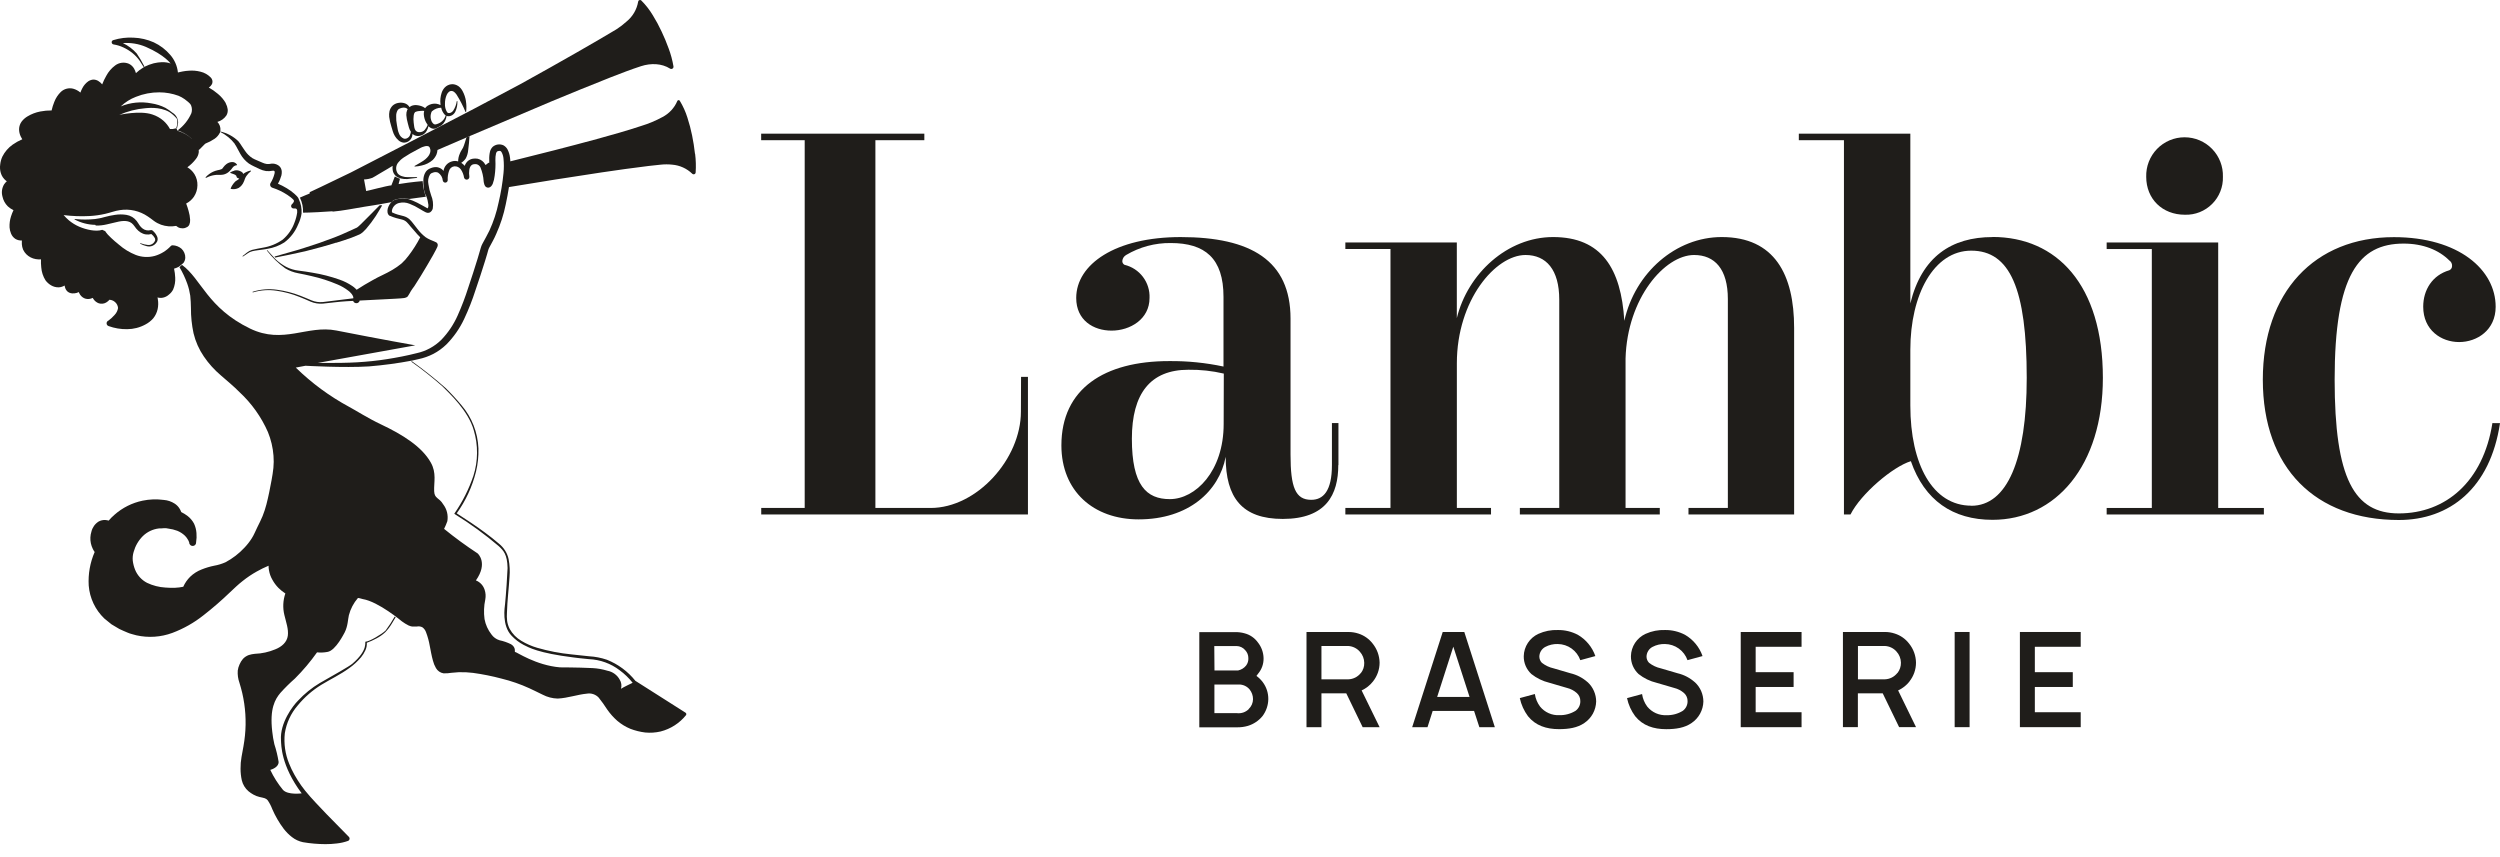
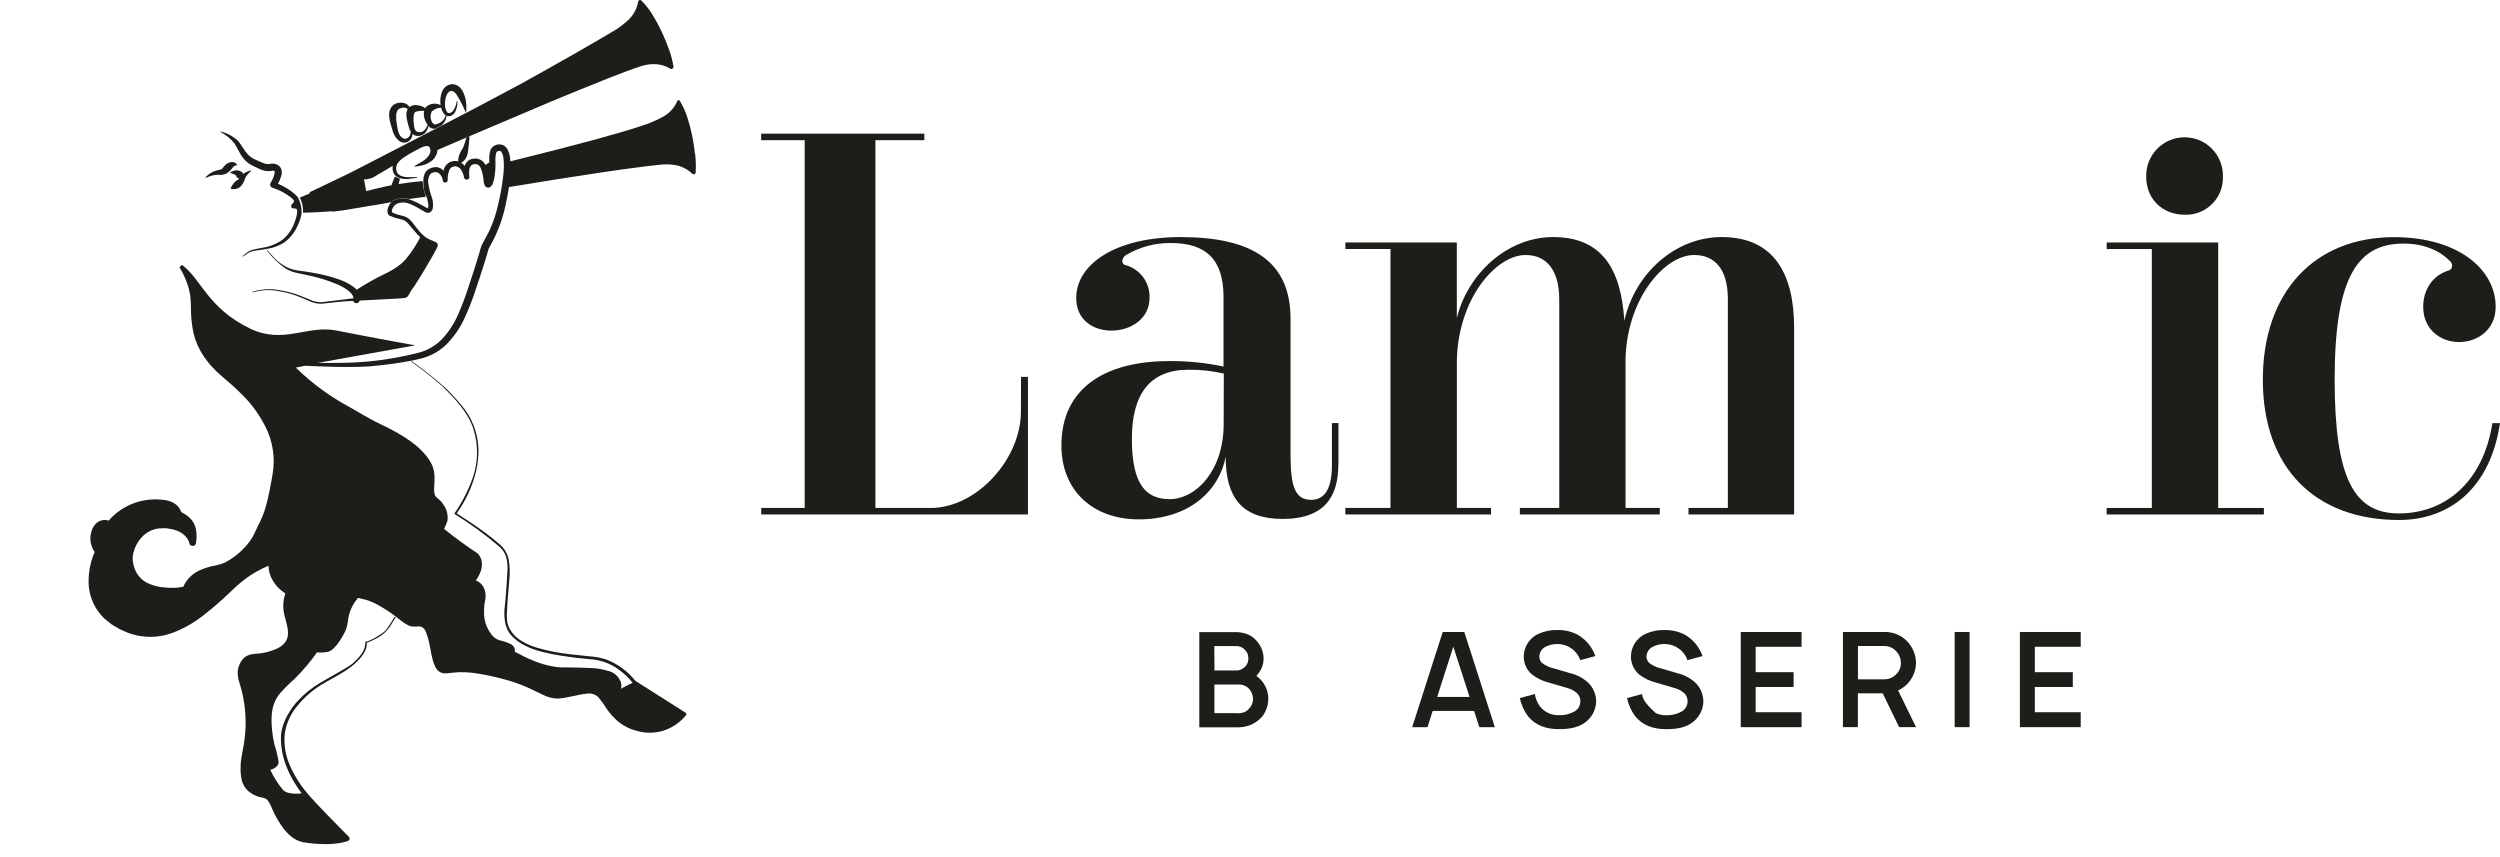
<svg xmlns="http://www.w3.org/2000/svg" width="140" height="48" viewBox="0 0 140 48" fill="none">
  <path d="M13.117 9.56C13.042 9.58 12.969 9.61 12.901 9.649C12.899 9.65 12.897 9.652 12.895 9.654C12.893 9.656 12.892 9.658 12.891 9.661C12.89 9.666 12.891 9.672 12.893 9.677C12.896 9.682 12.9 9.686 12.905 9.688C12.971 9.706 13.036 9.729 13.098 9.757C13.15 9.772 13.196 9.802 13.231 9.842C13.249 9.869 13.243 9.939 13.297 9.962C13.329 9.98 13.363 9.994 13.398 10.005L13.386 10.018C13.318 10.09 13.193 10.124 13.133 10.211C13.042 10.31 12.969 10.425 12.918 10.55C12.918 10.553 12.917 10.556 12.918 10.56C12.918 10.563 12.92 10.566 12.921 10.569C12.923 10.572 12.926 10.575 12.928 10.576C12.931 10.578 12.934 10.58 12.938 10.58C13.085 10.612 13.238 10.591 13.37 10.521C13.497 10.44 13.595 10.322 13.651 10.182C13.67 10.147 13.685 10.11 13.697 10.072C13.697 10.047 13.712 10.022 13.722 9.999C13.742 9.946 13.768 9.897 13.801 9.852C13.87 9.751 13.955 9.661 14.053 9.587C14.054 9.584 14.055 9.581 14.055 9.578C14.055 9.574 14.054 9.571 14.053 9.568C14.052 9.565 14.051 9.563 14.05 9.561C14.048 9.559 14.046 9.557 14.044 9.555C14.042 9.554 14.04 9.553 14.037 9.552C14.034 9.552 14.032 9.552 14.029 9.553C13.895 9.581 13.768 9.635 13.655 9.713L13.614 9.746V9.721C13.585 9.636 13.484 9.595 13.38 9.556C13.291 9.529 13.197 9.529 13.108 9.556" fill="#1F1D1A" />
  <path d="M11.552 9.956C11.692 9.882 11.842 9.832 11.998 9.807C12.071 9.794 12.145 9.79 12.219 9.794C12.31 9.799 12.401 9.794 12.491 9.78C12.6 9.759 12.702 9.712 12.789 9.643C12.852 9.594 12.909 9.538 12.959 9.475C13.036 9.378 13.072 9.282 13.258 9.251H13.271C13.275 9.247 13.277 9.241 13.277 9.236C13.277 9.23 13.275 9.224 13.271 9.22C13.243 9.172 13.201 9.133 13.151 9.108C13.101 9.082 13.045 9.071 12.989 9.075C12.878 9.08 12.771 9.12 12.682 9.187C12.615 9.237 12.557 9.297 12.508 9.365C12.468 9.423 12.454 9.45 12.396 9.477C12.328 9.503 12.256 9.522 12.184 9.533C12.095 9.553 12.009 9.582 11.927 9.62C11.771 9.694 11.631 9.798 11.515 9.925C11.513 9.928 11.512 9.932 11.512 9.936C11.512 9.94 11.513 9.943 11.515 9.947C11.518 9.951 11.522 9.955 11.527 9.957C11.532 9.958 11.537 9.958 11.542 9.956" fill="#1F1D1A" />
-   <path d="M12.646 5.779C12.532 5.582 12.384 5.407 12.208 5.262C12.048 5.125 11.875 5.004 11.692 4.9C11.779 4.847 11.847 4.767 11.885 4.672C11.903 4.615 11.905 4.554 11.89 4.496C11.876 4.438 11.846 4.385 11.804 4.342C11.646 4.179 11.445 4.065 11.225 4.014C11.009 3.959 10.786 3.941 10.564 3.96C10.454 3.966 10.344 3.98 10.235 4L10.075 4.033L9.994 4.054H9.963C9.924 3.692 9.775 3.35 9.536 3.075C9.282 2.777 8.967 2.537 8.612 2.371C8.256 2.213 7.872 2.123 7.482 2.109C7.096 2.086 6.708 2.133 6.339 2.248C6.317 2.255 6.297 2.269 6.282 2.286C6.267 2.304 6.257 2.325 6.254 2.348C6.25 2.381 6.258 2.414 6.278 2.44C6.298 2.466 6.327 2.484 6.36 2.489C6.551 2.518 6.736 2.575 6.91 2.657C7.09 2.74 7.258 2.844 7.413 2.967C7.568 3.093 7.706 3.24 7.822 3.403C7.842 3.428 8.041 3.751 8.041 3.751C8.055 3.74 8.07 3.73 8.085 3.72C7.958 3.469 7.815 3.226 7.656 2.994C7.44 2.75 7.177 2.553 6.883 2.414C7.323 2.38 7.764 2.453 8.17 2.626C9.246 3.096 9.553 3.562 9.553 3.562C9.553 3.562 9.26 3.395 8.609 3.544C8.431 3.591 8.259 3.656 8.095 3.737L8.046 3.768C7.889 3.86 7.744 3.97 7.612 4.095C7.589 4.009 7.556 3.927 7.513 3.849C7.447 3.73 7.346 3.634 7.223 3.573C7.098 3.519 6.96 3.498 6.825 3.514C6.689 3.53 6.56 3.582 6.451 3.664C6.243 3.818 6.073 4.016 5.952 4.244C5.863 4.398 5.786 4.559 5.722 4.725C5.659 4.648 5.583 4.582 5.498 4.531C5.414 4.481 5.318 4.455 5.22 4.456C5.124 4.465 5.031 4.497 4.949 4.549C4.808 4.648 4.692 4.781 4.613 4.935C4.57 5.015 4.533 5.099 4.503 5.184C4.385 5.082 4.245 5.007 4.094 4.966C3.973 4.936 3.847 4.937 3.726 4.969C3.606 5.001 3.496 5.062 3.406 5.148C3.246 5.305 3.121 5.495 3.041 5.704C2.977 5.86 2.927 6.021 2.89 6.185C2.678 6.183 2.466 6.203 2.258 6.243C2.002 6.292 1.757 6.386 1.534 6.521C1.413 6.594 1.306 6.687 1.219 6.798C1.125 6.922 1.072 7.073 1.068 7.229C1.067 7.375 1.1 7.52 1.165 7.652C1.19 7.704 1.219 7.752 1.248 7.8C1.059 7.88 0.879 7.98 0.711 8.098C0.465 8.271 0.265 8.503 0.131 8.772C0.067 8.913 0.026 9.063 0.011 9.217C-0.012 9.375 0 9.536 0.046 9.69C0.095 9.856 0.194 10.004 0.328 10.113L0.382 10.15C0.322 10.202 0.269 10.262 0.226 10.329C0.167 10.429 0.129 10.539 0.113 10.653C0.098 10.768 0.105 10.884 0.135 10.996C0.178 11.209 0.284 11.404 0.438 11.556C0.533 11.643 0.639 11.714 0.755 11.769C0.7 11.883 0.654 12 0.616 12.12C0.552 12.319 0.525 12.527 0.535 12.735C0.544 12.852 0.571 12.966 0.616 13.075C0.665 13.201 0.753 13.309 0.867 13.382C0.975 13.445 1.098 13.475 1.223 13.467C1.218 13.535 1.218 13.604 1.223 13.672C1.229 13.776 1.253 13.878 1.292 13.975C1.336 14.072 1.397 14.161 1.472 14.236C1.616 14.38 1.802 14.476 2.003 14.51C2.099 14.527 2.197 14.532 2.295 14.524C2.288 14.674 2.294 14.825 2.31 14.974C2.33 15.231 2.411 15.48 2.548 15.698C2.632 15.812 2.739 15.908 2.861 15.979C2.991 16.056 3.14 16.095 3.292 16.091C3.407 16.084 3.519 16.049 3.618 15.99C3.622 16.021 3.628 16.051 3.638 16.081C3.659 16.17 3.705 16.252 3.771 16.317C3.846 16.384 3.942 16.424 4.043 16.429C4.125 16.436 4.208 16.428 4.287 16.405C4.331 16.392 4.375 16.376 4.418 16.357C4.418 16.377 4.43 16.398 4.439 16.419C4.494 16.54 4.589 16.638 4.708 16.697C4.829 16.753 4.967 16.761 5.094 16.72C5.128 16.709 5.161 16.697 5.193 16.682C5.207 16.708 5.222 16.733 5.239 16.757C5.311 16.862 5.413 16.942 5.533 16.985C5.6 17.007 5.671 17.014 5.741 17.007C5.811 17 5.879 16.978 5.941 16.943C6.013 16.901 6.078 16.847 6.134 16.784C6.178 16.789 6.221 16.798 6.263 16.811C6.328 16.832 6.388 16.866 6.439 16.912C6.489 16.954 6.529 17.006 6.559 17.064C6.588 17.122 6.606 17.185 6.611 17.25C6.588 17.395 6.52 17.53 6.418 17.636C6.309 17.763 6.185 17.875 6.049 17.97H6.039C6.014 17.988 5.995 18.012 5.983 18.039C5.971 18.067 5.966 18.098 5.971 18.128C5.975 18.158 5.987 18.186 6.006 18.209C6.026 18.233 6.051 18.25 6.08 18.26C6.413 18.381 6.765 18.44 7.119 18.434C7.478 18.433 7.832 18.342 8.147 18.169C8.312 18.083 8.459 17.966 8.582 17.826C8.702 17.677 8.786 17.502 8.827 17.316C8.866 17.135 8.871 16.949 8.84 16.767C8.84 16.728 8.827 16.693 8.819 16.657C8.92 16.686 9.027 16.69 9.13 16.668C9.256 16.641 9.372 16.58 9.466 16.492C9.562 16.417 9.641 16.321 9.696 16.212C9.786 16.001 9.826 15.773 9.812 15.544C9.805 15.376 9.783 15.209 9.747 15.045C9.836 15.02 9.923 14.986 10.005 14.943C10.1 14.874 10.19 14.8 10.276 14.721C10.336 14.638 10.371 14.539 10.376 14.437C10.379 14.342 10.361 14.248 10.324 14.161C10.288 14.073 10.233 13.994 10.164 13.929C10.025 13.81 9.851 13.742 9.669 13.736C9.65 13.734 9.631 13.736 9.613 13.743C9.595 13.75 9.579 13.762 9.567 13.776C9.322 14.04 9.009 14.233 8.663 14.332C8.313 14.426 7.944 14.407 7.606 14.278C7.259 14.141 6.938 13.945 6.657 13.699C6.509 13.581 6.364 13.457 6.228 13.328C6.161 13.264 6.093 13.196 6.035 13.135C6.005 13.101 5.977 13.066 5.95 13.03L5.913 12.98C5.906 12.969 5.9 12.957 5.894 12.945L5.726 12.87C5.629 12.9 5.528 12.916 5.427 12.916C5.315 12.917 5.203 12.908 5.092 12.889C4.868 12.85 4.649 12.786 4.439 12.696C4.23 12.605 4.035 12.486 3.86 12.341C3.753 12.25 3.654 12.151 3.562 12.045C4.048 12.106 4.538 12.123 5.027 12.097C5.317 12.081 5.606 12.04 5.89 11.975C6.031 11.948 6.176 11.896 6.31 11.86C6.442 11.819 6.577 11.788 6.713 11.767C7.261 11.682 7.821 11.809 8.278 12.122C8.398 12.198 8.498 12.281 8.62 12.371C8.742 12.461 8.876 12.533 9.018 12.584C9.29 12.68 9.581 12.703 9.864 12.65C9.931 12.71 10.011 12.753 10.098 12.773C10.186 12.793 10.277 12.791 10.363 12.766C10.407 12.751 10.45 12.732 10.49 12.71C10.514 12.692 10.537 12.672 10.558 12.652C10.575 12.631 10.589 12.608 10.601 12.584C10.637 12.497 10.653 12.402 10.647 12.308C10.638 12.139 10.609 11.971 10.56 11.809C10.522 11.67 10.477 11.532 10.425 11.398C10.601 11.308 10.752 11.175 10.863 11.011C10.985 10.825 11.052 10.608 11.056 10.385C11.064 10.163 11.006 9.943 10.89 9.754C10.79 9.595 10.654 9.463 10.492 9.367C10.674 9.237 10.836 9.08 10.971 8.902C11.057 8.796 11.112 8.669 11.13 8.535C11.141 8.421 11.118 8.306 11.062 8.206C10.988 8.06 10.893 7.926 10.78 7.808C10.562 7.596 10.297 7.438 10.007 7.346C9.991 7.344 9.976 7.339 9.962 7.331C9.948 7.323 9.936 7.312 9.926 7.299C9.916 7.286 9.909 7.271 9.905 7.255C9.901 7.24 9.901 7.223 9.903 7.207C9.886 7.202 9.871 7.194 9.857 7.184C9.797 7.201 9.736 7.215 9.675 7.225C9.636 7.225 9.519 7.225 9.519 7.225C9.425 7.051 9.302 6.895 9.155 6.763C8.973 6.604 8.761 6.485 8.531 6.411C7.83 6.172 6.679 6.434 6.679 6.434C7.142 6.229 7.636 6.102 8.141 6.06C8.199 6.06 8.914 5.948 9.478 6.27C9.634 6.372 9.775 6.495 9.895 6.637C9.916 6.681 9.928 6.729 9.928 6.778C9.935 6.91 9.916 7.041 9.872 7.165C9.872 7.165 9.905 7.182 9.913 7.182C9.92 7.182 9.975 6.863 9.975 6.859C9.973 6.75 9.943 6.642 9.889 6.547C9.834 6.451 9.756 6.371 9.662 6.315C9.537 6.212 9.404 6.121 9.264 6.04C9.017 5.915 8.752 5.83 8.479 5.789C7.902 5.676 7.305 5.735 6.762 5.959C7.007 5.726 7.295 5.543 7.612 5.422C8.029 5.254 8.474 5.169 8.924 5.171C9.29 5.172 9.654 5.238 9.998 5.364C10.121 5.415 10.237 5.48 10.345 5.557C10.676 5.803 10.682 5.861 10.707 5.919C10.757 6.053 10.761 6.199 10.718 6.336C10.55 6.72 10.284 7.053 9.946 7.302C10.188 7.38 10.414 7.501 10.614 7.659C10.857 7.849 11.037 8.108 11.132 8.401C11.17 8.388 11.468 8.055 11.505 8.04C11.684 7.971 11.855 7.881 12.015 7.773C12.148 7.683 12.255 7.558 12.322 7.412L12.343 7.341C12.343 7.329 12.343 7.317 12.343 7.306C12.351 7.218 12.341 7.13 12.311 7.047C12.282 6.965 12.235 6.889 12.173 6.827C12.378 6.77 12.557 6.643 12.677 6.467C12.74 6.362 12.765 6.239 12.751 6.118C12.735 6.001 12.698 5.888 12.641 5.785" fill="#1F1D1A" />
  <path d="M38.917 8.599C38.88 8.259 38.826 7.92 38.758 7.586C38.69 7.25 38.602 6.918 38.496 6.591C38.393 6.259 38.249 5.941 38.069 5.645C38.059 5.63 38.045 5.618 38.028 5.612C38.008 5.605 37.987 5.606 37.968 5.615C37.949 5.624 37.935 5.64 37.928 5.66C37.764 6.045 37.472 6.36 37.101 6.553C36.725 6.758 36.33 6.925 35.92 7.049C35.103 7.322 34.27 7.553 33.438 7.783C31.825 8.222 30.202 8.633 28.579 9.035C28.579 8.966 28.567 8.896 28.56 8.827C28.543 8.661 28.492 8.5 28.413 8.353C28.36 8.263 28.284 8.188 28.192 8.137C28.095 8.093 27.986 8.077 27.88 8.092C27.773 8.107 27.674 8.152 27.592 8.222C27.52 8.295 27.468 8.385 27.441 8.485C27.404 8.64 27.39 8.8 27.398 8.96C27.398 9.012 27.398 9.064 27.398 9.116C27.344 9.099 27.308 9.161 27.265 9.188C27.238 9.204 27.212 9.222 27.188 9.242L27.176 9.217C27.133 9.134 27.072 9.061 26.997 9.005C26.923 8.948 26.837 8.908 26.745 8.888C26.657 8.873 26.566 8.873 26.477 8.888C26.382 8.905 26.292 8.945 26.216 9.004C26.127 9.079 26.06 9.178 26.023 9.288C25.968 9.221 25.903 9.164 25.83 9.118C25.93 9.054 26.016 8.97 26.083 8.871C26.16 8.727 26.206 8.568 26.218 8.405C26.245 8.261 26.286 7.764 26.293 7.617L26.123 7.691C26.087 7.803 25.99 8.154 25.93 8.27C25.87 8.386 25.795 8.475 25.747 8.61C25.687 8.745 25.656 8.891 25.656 9.039C25.543 9.004 25.421 9.004 25.308 9.039C25.186 9.072 25.076 9.14 24.992 9.235C24.908 9.33 24.854 9.447 24.837 9.572C24.837 9.572 24.58 9.186 24.045 9.451C23.677 9.626 23.708 10.136 23.708 10.136C23.707 10.157 23.707 10.178 23.708 10.198C23.708 10.268 23.708 10.339 23.722 10.411L23.733 10.517V10.531C23.733 10.548 23.733 10.565 23.733 10.583C23.745 10.648 23.761 10.713 23.78 10.776C23.79 10.811 23.801 10.844 23.813 10.877L23.867 10.971C23.931 11.133 23.972 11.303 23.991 11.475C24 11.622 23.946 11.669 23.946 11.669C23.946 11.669 23.519 11.427 23.366 11.352C23.205 11.269 23.037 11.201 22.864 11.147C22.672 11.117 22.477 11.117 22.285 11.147C22.169 11.157 22.058 11.2 21.966 11.271C21.845 11.38 21.757 11.521 21.715 11.678C21.696 11.747 21.692 11.818 21.701 11.889C21.707 11.932 21.722 11.974 21.745 12.011C21.759 12.035 21.778 12.056 21.802 12.07L21.836 12.094H21.858C21.965 12.141 22.075 12.181 22.188 12.213C22.3 12.246 22.414 12.268 22.515 12.296C22.609 12.319 22.696 12.365 22.768 12.43C22.843 12.505 22.914 12.585 22.978 12.669L23.22 12.946C23.317 13.066 23.421 13.18 23.533 13.288C23.349 13.646 23.133 13.988 22.887 14.308C22.768 14.473 22.63 14.626 22.478 14.762C22.319 14.892 22.151 15.009 21.974 15.113C21.618 15.328 21.226 15.479 20.861 15.693C20.563 15.861 20.264 16.031 19.972 16.226C19.95 16.201 19.926 16.177 19.901 16.155C19.849 16.104 19.793 16.059 19.732 16.019C19.509 15.867 19.267 15.746 19.012 15.658C18.521 15.485 18.016 15.355 17.503 15.272C17.25 15.222 16.993 15.194 16.73 15.156C16.483 15.129 16.242 15.056 16.021 14.941C15.799 14.822 15.593 14.672 15.411 14.497L14.959 14.001C14.955 14.011 14.95 14.02 14.943 14.027C15.235 14.41 15.582 14.747 15.973 15.026C16.198 15.164 16.447 15.257 16.707 15.303C16.954 15.357 17.207 15.397 17.453 15.463C17.945 15.573 18.426 15.728 18.89 15.925C19.113 16.017 19.323 16.138 19.514 16.286C19.56 16.319 19.601 16.357 19.638 16.4C19.675 16.436 19.708 16.477 19.734 16.522C19.758 16.558 19.774 16.598 19.785 16.64C19.785 16.659 19.785 16.674 19.785 16.692C19.785 16.709 19.785 16.701 19.785 16.705L18.084 16.914C17.866 16.936 17.646 16.904 17.443 16.819C17.238 16.734 17.03 16.642 16.819 16.562C16.397 16.398 15.958 16.285 15.509 16.226C15.056 16.162 14.594 16.199 14.157 16.336C14.154 16.337 14.152 16.338 14.15 16.34C14.148 16.342 14.147 16.344 14.146 16.346C14.145 16.349 14.144 16.351 14.144 16.354C14.144 16.356 14.144 16.359 14.145 16.361C14.146 16.364 14.147 16.366 14.149 16.368C14.151 16.37 14.153 16.371 14.155 16.372C14.158 16.374 14.16 16.374 14.163 16.374C14.165 16.374 14.168 16.374 14.17 16.373C14.599 16.245 15.05 16.214 15.492 16.282C15.935 16.346 16.368 16.463 16.782 16.632C16.991 16.711 17.192 16.804 17.401 16.895C17.614 16.985 17.847 17.022 18.079 17.003C18.533 16.96 18.969 16.893 19.419 16.869L19.773 16.85C19.782 16.875 19.797 16.898 19.815 16.918C19.834 16.937 19.856 16.952 19.881 16.962C19.905 16.973 19.931 16.978 19.957 16.978C19.983 16.979 20.008 16.974 20.032 16.964C20.056 16.954 20.078 16.939 20.096 16.921C20.114 16.902 20.129 16.88 20.138 16.856C20.137 16.848 20.137 16.839 20.138 16.831C20.791 16.796 21.446 16.767 22.103 16.73L22.441 16.709L22.611 16.692C22.648 16.689 22.683 16.68 22.717 16.667C22.761 16.655 22.801 16.632 22.833 16.599C22.913 16.483 22.947 16.406 23.009 16.302C23.071 16.197 23.133 16.124 23.202 16.027C23.457 15.641 23.685 15.254 23.915 14.868L24.251 14.288L24.412 13.989C24.437 13.937 24.464 13.888 24.489 13.831C24.509 13.79 24.517 13.746 24.514 13.701C24.51 13.674 24.5 13.648 24.485 13.625C24.47 13.602 24.449 13.583 24.425 13.57C24.37 13.54 24.314 13.515 24.255 13.494C24.203 13.473 24.153 13.454 24.103 13.431C24.005 13.389 23.913 13.338 23.826 13.278C23.656 13.145 23.504 12.99 23.374 12.818L23.168 12.553C23.098 12.458 23.021 12.368 22.938 12.285C22.842 12.199 22.727 12.137 22.603 12.103C22.487 12.07 22.379 12.049 22.277 12.018C22.174 11.988 22.074 11.95 21.977 11.904C21.95 11.916 21.933 11.823 21.96 11.736C21.986 11.646 22.036 11.565 22.104 11.5C22.172 11.435 22.255 11.389 22.346 11.367C22.543 11.319 22.749 11.334 22.936 11.412C23.138 11.49 23.332 11.589 23.515 11.705C23.612 11.763 23.708 11.823 23.819 11.879C23.852 11.895 23.886 11.908 23.921 11.918C23.947 11.921 23.974 11.921 24 11.918C24.021 11.916 24.041 11.91 24.06 11.902C24.074 11.897 24.087 11.889 24.099 11.879C24.168 11.829 24.217 11.756 24.236 11.672C24.274 11.425 24.242 11.172 24.145 10.942C24.073 10.741 24.022 10.532 23.992 10.32C23.951 10.133 23.982 9.938 24.079 9.773C24.103 9.742 24.133 9.716 24.166 9.696C24.205 9.677 24.246 9.663 24.288 9.653C24.368 9.63 24.454 9.635 24.532 9.667C24.606 9.716 24.669 9.781 24.715 9.858C24.76 9.934 24.788 10.021 24.796 10.11C24.802 10.143 24.819 10.174 24.846 10.195C24.872 10.217 24.905 10.228 24.939 10.227C24.957 10.227 24.975 10.222 24.992 10.214C25.009 10.207 25.023 10.196 25.036 10.182C25.048 10.169 25.058 10.153 25.064 10.136C25.07 10.119 25.073 10.101 25.072 10.082C25.063 9.911 25.088 9.739 25.144 9.576C25.161 9.508 25.198 9.447 25.25 9.4C25.302 9.353 25.368 9.324 25.438 9.315C25.509 9.308 25.581 9.32 25.646 9.351C25.711 9.381 25.766 9.428 25.807 9.487C25.901 9.625 25.963 9.782 25.988 9.947C25.998 9.984 26.021 10.016 26.053 10.036C26.085 10.056 26.124 10.064 26.161 10.057C26.198 10.05 26.232 10.03 26.255 9.999C26.277 9.969 26.288 9.931 26.284 9.893C26.247 9.657 26.268 9.348 26.411 9.246C26.447 9.217 26.49 9.2 26.535 9.196C26.586 9.188 26.638 9.188 26.689 9.196C26.736 9.208 26.779 9.23 26.816 9.261C26.853 9.291 26.883 9.33 26.904 9.373C27.007 9.619 27.067 9.88 27.084 10.146C27.084 10.183 27.095 10.22 27.105 10.262C27.115 10.319 27.136 10.372 27.167 10.421C27.188 10.449 27.216 10.472 27.248 10.488C27.29 10.509 27.338 10.515 27.383 10.504C27.431 10.491 27.474 10.465 27.507 10.428C27.543 10.388 27.573 10.341 27.594 10.291C27.648 10.145 27.685 9.992 27.702 9.837C27.742 9.548 27.756 9.255 27.742 8.964C27.738 8.839 27.75 8.714 27.777 8.593C27.814 8.49 27.835 8.469 27.93 8.454C28.024 8.438 28.048 8.454 28.102 8.546C28.155 8.652 28.187 8.767 28.196 8.885C28.223 9.154 28.223 9.425 28.196 9.694C28.142 10.249 28.051 10.8 27.922 11.342C27.811 11.883 27.638 12.409 27.408 12.911C27.29 13.162 27.153 13.39 27.012 13.657C26.995 13.691 26.977 13.726 26.96 13.769C26.944 13.809 26.93 13.851 26.919 13.894L26.863 14.087L26.744 14.491C26.579 15.03 26.404 15.567 26.224 16.102C26.055 16.635 25.857 17.157 25.629 17.667C25.407 18.167 25.101 18.625 24.723 19.02C24.341 19.402 23.856 19.666 23.328 19.779C22.785 19.918 22.232 20.023 21.678 20.111C21.123 20.2 20.563 20.256 20.001 20.289C19.439 20.322 18.873 20.324 18.309 20.326H17.781L23.256 19.339C23.256 19.339 21.396 19.014 18.834 18.508C17.205 18.187 15.868 19.3 14.004 18.4C11.612 17.241 11.278 15.625 10.19 14.833L10.049 14.959C10.225 15.252 10.371 15.562 10.486 15.884C10.564 16.103 10.62 16.329 10.654 16.558C10.683 16.786 10.685 17.02 10.693 17.254C10.69 17.727 10.739 18.2 10.838 18.662C10.949 19.128 11.146 19.57 11.417 19.965C11.685 20.359 12.006 20.715 12.37 21.023C12.725 21.334 13.085 21.626 13.411 21.958C14.09 22.587 14.633 23.35 15.005 24.198C15.177 24.62 15.282 25.066 15.316 25.521C15.316 25.635 15.326 25.749 15.328 25.863L15.31 26.205C15.283 26.431 15.254 26.655 15.208 26.887C15.123 27.347 15.034 27.805 14.918 28.251C14.861 28.471 14.79 28.688 14.705 28.9C14.62 29.111 14.512 29.316 14.41 29.526C14.307 29.737 14.217 29.963 14.101 30.142C13.982 30.331 13.844 30.508 13.689 30.67C13.383 31 13.024 31.276 12.627 31.487C12.424 31.577 12.211 31.642 11.993 31.68C11.754 31.728 11.52 31.798 11.294 31.889C11.053 31.981 10.833 32.121 10.648 32.3C10.486 32.461 10.355 32.651 10.262 32.859C10.114 32.89 9.964 32.908 9.814 32.915C9.631 32.922 9.447 32.919 9.265 32.903C8.908 32.883 8.558 32.793 8.235 32.639C7.931 32.482 7.693 32.221 7.565 31.904C7.5 31.742 7.456 31.572 7.435 31.398C7.419 31.233 7.436 31.066 7.484 30.907C7.577 30.571 7.755 30.265 8.001 30.019C8.246 29.781 8.563 29.631 8.902 29.592C8.989 29.592 9.074 29.592 9.161 29.58C9.248 29.569 9.34 29.58 9.427 29.601C9.6 29.622 9.769 29.664 9.932 29.725C10.085 29.788 10.226 29.878 10.347 29.992C10.407 30.049 10.459 30.114 10.501 30.185C10.542 30.244 10.574 30.31 10.596 30.378V30.393C10.598 30.419 10.604 30.444 10.616 30.466C10.627 30.489 10.643 30.51 10.662 30.526C10.681 30.543 10.703 30.556 10.727 30.564C10.751 30.572 10.777 30.576 10.802 30.574C10.827 30.573 10.852 30.566 10.875 30.555C10.898 30.543 10.918 30.528 10.935 30.509C10.952 30.49 10.964 30.467 10.973 30.443C10.981 30.419 10.984 30.394 10.982 30.368C11.01 30.197 11.017 30.022 11.002 29.849C10.989 29.667 10.943 29.49 10.867 29.325C10.779 29.16 10.658 29.015 10.511 28.9C10.399 28.814 10.277 28.738 10.15 28.676C10.122 28.595 10.083 28.518 10.034 28.448C9.967 28.351 9.881 28.267 9.783 28.203C9.599 28.084 9.389 28.012 9.17 27.996C8.777 27.943 8.377 27.956 7.988 28.037C7.401 28.159 6.857 28.432 6.408 28.829C6.293 28.928 6.185 29.037 6.087 29.153C6.024 29.136 5.959 29.125 5.894 29.12C5.764 29.114 5.635 29.144 5.521 29.207C5.318 29.336 5.174 29.539 5.119 29.773C5.053 29.984 5.042 30.208 5.088 30.424C5.111 30.532 5.148 30.637 5.196 30.735C5.226 30.797 5.261 30.857 5.301 30.913C5.044 31.504 4.93 32.148 4.968 32.791C5.023 33.492 5.334 34.149 5.842 34.636L6.243 34.961L6.682 35.222C6.833 35.299 6.993 35.359 7.148 35.428C7.302 35.498 7.474 35.527 7.636 35.577C8.308 35.728 9.008 35.681 9.653 35.442C10.28 35.206 10.867 34.874 11.392 34.458C11.909 34.056 12.404 33.626 12.876 33.172C13.115 32.948 13.343 32.725 13.591 32.534C13.838 32.337 14.101 32.159 14.377 32.005C14.591 31.884 14.812 31.775 15.04 31.68C15.039 31.767 15.046 31.854 15.063 31.939C15.095 32.126 15.16 32.306 15.256 32.47C15.347 32.637 15.461 32.789 15.594 32.924C15.712 33.041 15.841 33.145 15.98 33.234C15.846 33.622 15.827 34.041 15.925 34.441C16.021 34.845 16.166 35.235 16.118 35.6C16.069 35.965 15.78 36.217 15.42 36.361C15.055 36.514 14.666 36.6 14.271 36.614C14.156 36.624 14.043 36.647 13.933 36.682C13.808 36.727 13.696 36.8 13.606 36.897C13.526 36.99 13.461 37.096 13.413 37.21C13.363 37.318 13.33 37.433 13.314 37.552C13.298 37.782 13.33 38.013 13.407 38.23C13.467 38.423 13.521 38.616 13.566 38.809C13.746 39.588 13.798 40.392 13.718 41.188C13.68 41.586 13.6 41.978 13.525 42.391C13.487 42.605 13.469 42.822 13.471 43.038C13.47 43.259 13.493 43.478 13.54 43.693C13.597 43.934 13.728 44.149 13.915 44.31C14.004 44.383 14.1 44.448 14.201 44.503C14.305 44.56 14.416 44.603 14.531 44.63C14.644 44.657 14.744 44.673 14.816 44.698C14.884 44.719 14.944 44.759 14.989 44.814C15.096 44.969 15.183 45.136 15.248 45.312C15.417 45.702 15.631 46.071 15.886 46.41C16.019 46.584 16.174 46.741 16.348 46.875C16.529 47.018 16.74 47.116 16.966 47.163C17.38 47.234 17.799 47.27 18.22 47.272C18.431 47.273 18.642 47.261 18.851 47.235C19.07 47.212 19.284 47.164 19.491 47.09C19.509 47.083 19.525 47.072 19.539 47.059C19.564 47.033 19.578 46.998 19.578 46.962C19.578 46.926 19.564 46.892 19.539 46.866C19.121 46.442 18.703 46.016 18.285 45.589C17.878 45.156 17.451 44.729 17.086 44.275C16.79 43.905 16.536 43.503 16.328 43.077C16.28 42.975 16.234 42.87 16.193 42.766C15.97 42.227 15.887 41.641 15.95 41.062C16.04 40.485 16.291 39.944 16.674 39.503C17.049 39.045 17.499 38.653 18.003 38.344C18.508 38.036 19.056 37.779 19.549 37.42C19.798 37.246 20.023 37.04 20.219 36.808C20.316 36.69 20.397 36.56 20.459 36.421C20.522 36.289 20.55 36.143 20.542 35.996C20.722 35.929 20.898 35.85 21.067 35.759C21.248 35.666 21.416 35.55 21.566 35.413C21.707 35.268 21.831 35.107 21.935 34.934L22.157 34.563L22.101 34.532C21.949 34.8 21.78 35.058 21.597 35.305C21.378 35.521 20.675 35.933 20.476 35.933C20.393 35.933 20.669 36.361 19.727 37.173C19.553 37.322 18.635 37.836 17.907 38.251C17.456 38.52 17.047 38.852 16.69 39.236C16.411 39.511 15.666 40.48 15.735 41.456C15.753 41.723 15.724 42.859 16.894 44.428C16.894 44.428 16.122 44.534 15.847 44.234C15.564 43.892 15.325 43.516 15.136 43.114C15.242 43.085 15.619 42.95 15.602 42.66C15.548 42.326 15.469 41.996 15.364 41.675C15.31 41.443 15.271 41.208 15.246 40.971C15.094 39.671 15.407 39.157 15.7 38.805C15.956 38.52 16.228 38.251 16.516 37.998C16.97 37.545 17.384 37.055 17.754 36.532C17.947 36.552 18.143 36.544 18.334 36.508C18.805 36.439 19.284 35.436 19.3 35.419C19.483 35.061 19.483 34.679 19.537 34.453C19.629 34.096 19.803 33.765 20.045 33.487C20.127 33.487 20.239 33.535 20.314 33.548C21.199 33.695 22.505 34.795 22.505 34.795C22.623 34.882 22.748 34.96 22.88 35.026C22.919 35.046 22.962 35.061 23.005 35.071L23.079 35.084H23.139C23.214 35.084 23.287 35.084 23.353 35.084C23.459 35.063 23.57 35.081 23.664 35.135C23.753 35.203 23.82 35.297 23.857 35.403C23.953 35.653 24.023 35.912 24.068 36.176C24.122 36.444 24.166 36.717 24.244 36.995C24.281 37.142 24.338 37.282 24.414 37.413C24.458 37.489 24.518 37.555 24.59 37.606C24.663 37.657 24.746 37.691 24.833 37.706C24.982 37.713 25.132 37.703 25.279 37.677C25.414 37.662 25.548 37.65 25.683 37.644C25.951 37.635 26.22 37.648 26.487 37.681C27.029 37.755 27.565 37.863 28.094 38.004C28.625 38.134 29.142 38.314 29.64 38.541C29.889 38.653 30.13 38.78 30.385 38.9C30.646 39.037 30.935 39.112 31.23 39.12C31.809 39.091 32.344 38.892 32.868 38.844C32.987 38.824 33.11 38.833 33.225 38.872C33.34 38.911 33.444 38.977 33.527 39.066C33.696 39.278 33.854 39.498 34 39.727C34.163 39.962 34.353 40.176 34.568 40.365C34.787 40.552 35.034 40.703 35.3 40.813C35.568 40.916 35.847 40.985 36.131 41.02C36.418 41.048 36.708 41.029 36.989 40.964C37.553 40.822 38.055 40.499 38.419 40.046C38.432 40.024 38.437 39.998 38.432 39.972C38.426 39.947 38.411 39.925 38.389 39.91L35.582 38.127C35.162 37.601 34.611 37.193 33.985 36.945C33.665 36.836 33.333 36.77 32.995 36.752L32.012 36.647C31.358 36.583 30.711 36.458 30.08 36.275C29.77 36.185 29.473 36.055 29.197 35.888C28.922 35.727 28.695 35.495 28.54 35.216C28.469 35.076 28.421 34.925 28.399 34.77C28.381 34.61 28.378 34.449 28.39 34.288C28.401 33.96 28.424 33.632 28.453 33.303C28.482 32.975 28.513 32.646 28.533 32.314C28.561 31.979 28.544 31.642 28.482 31.311C28.446 31.143 28.381 30.982 28.289 30.836C28.197 30.689 28.081 30.559 27.947 30.45C27.696 30.231 27.433 30.03 27.174 29.835C26.653 29.449 26.119 29.095 25.577 28.747C26.08 28.045 26.446 27.254 26.655 26.416C26.759 25.988 26.805 25.548 26.792 25.108C26.756 24.22 26.423 23.37 25.845 22.695C25.564 22.357 25.267 22.035 24.953 21.729C24.348 21.195 23.717 20.694 23.061 20.225C23.044 20.241 23.046 20.243 23.026 20.25C23.63 20.677 24.21 21.136 24.765 21.624C25.13 21.995 26.224 22.986 26.533 24.101C26.782 24.931 26.774 25.817 26.512 26.643C26.259 27.39 25.903 28.097 25.455 28.745C25.455 28.745 25.407 28.757 25.492 28.807C26.346 29.336 27.159 29.928 27.924 30.579C28.189 30.828 28.411 31.041 28.424 31.812C28.424 32.005 28.33 33.402 28.283 33.827C28.264 34.004 28.09 35.025 28.654 35.606C28.847 35.81 29.071 35.981 29.319 36.112C29.609 36.259 30.138 36.57 32.109 36.816C32.219 36.831 32.582 36.877 32.98 36.912C33.605 36.938 34.207 37.156 34.703 37.536C34.975 37.736 35.218 37.971 35.428 38.236C35.428 38.236 34.881 38.496 34.775 38.572C34.799 38.487 34.806 38.399 34.794 38.312C34.783 38.225 34.753 38.142 34.707 38.067C34.638 37.937 34.539 37.823 34.42 37.736C34.301 37.648 34.163 37.589 34.017 37.561C33.746 37.478 33.465 37.428 33.181 37.413C32.269 37.37 31.384 37.374 31.361 37.372C30.009 37.26 28.907 36.497 28.849 36.512C28.791 36.528 28.933 36.276 28.621 36.079C28.414 35.977 28.195 35.901 27.968 35.853C27.787 35.797 27.629 35.682 27.52 35.527C27.325 35.276 27.192 34.983 27.134 34.671C27.084 34.304 27.098 33.931 27.176 33.57C27.21 33.389 27.198 33.203 27.14 33.029C27.102 32.91 27.039 32.802 26.955 32.711C26.87 32.62 26.766 32.549 26.651 32.503C27.346 31.518 26.755 30.996 26.747 30.991C26.098 30.565 25.471 30.107 24.869 29.617C24.939 29.478 24.999 29.334 25.051 29.188C25.08 29.022 25.074 28.852 25.034 28.689C24.993 28.526 24.92 28.373 24.817 28.239C24.587 27.853 24.332 27.938 24.313 27.507C24.292 27.007 24.458 26.485 24.12 25.894C23.629 25.024 22.574 24.348 21.309 23.753C20.611 23.423 19.92 22.98 19.557 22.787C18.461 22.196 17.454 21.455 16.564 20.585L17.107 20.482C17.107 20.482 19.28 20.608 20.658 20.519C21.469 20.453 22.277 20.344 23.077 20.193C23.195 20.167 23.312 20.142 23.43 20.113C23.721 20.053 24.003 19.954 24.267 19.818C24.533 19.679 24.777 19.502 24.993 19.294C25.408 18.876 25.747 18.389 25.996 17.855C26.241 17.335 26.451 16.8 26.626 16.253C26.809 15.716 26.989 15.177 27.157 14.632L27.281 14.223L27.339 14.014C27.352 13.968 27.352 13.97 27.364 13.937C27.375 13.904 27.389 13.885 27.402 13.857C27.526 13.622 27.679 13.363 27.789 13.098C28.028 12.568 28.207 12.013 28.322 11.443C28.392 11.12 28.451 10.799 28.502 10.476C30.229 10.191 31.958 9.912 33.689 9.655C34.572 9.524 35.455 9.4 36.34 9.292L37.002 9.221C37.215 9.198 37.431 9.198 37.644 9.221C38.065 9.255 38.462 9.435 38.766 9.729C38.785 9.748 38.809 9.759 38.836 9.762C38.85 9.763 38.865 9.761 38.879 9.757C38.893 9.753 38.906 9.746 38.917 9.736C38.928 9.727 38.937 9.716 38.944 9.703C38.95 9.69 38.954 9.676 38.956 9.661C38.98 9.314 38.97 8.965 38.927 8.62" fill="#1F1D1A" />
  <path d="M13.148 8.067C13.204 8.15 13.255 8.237 13.3 8.328C13.348 8.426 13.402 8.521 13.46 8.621C13.578 8.831 13.738 9.013 13.932 9.155C14.03 9.219 14.134 9.276 14.241 9.325L14.533 9.464C14.647 9.52 14.768 9.558 14.894 9.578C15.016 9.591 15.139 9.586 15.259 9.562C15.283 9.556 15.307 9.556 15.331 9.562C15.345 9.567 15.36 9.574 15.373 9.582C15.387 9.628 15.387 9.678 15.373 9.725C15.327 9.912 15.251 10.091 15.149 10.254C15.142 10.265 15.137 10.278 15.133 10.291C15.127 10.313 15.124 10.336 15.126 10.359C15.128 10.382 15.135 10.405 15.146 10.425C15.157 10.445 15.171 10.463 15.189 10.478C15.207 10.493 15.227 10.504 15.249 10.511C15.398 10.559 15.543 10.617 15.684 10.683C15.826 10.751 15.963 10.829 16.094 10.915C16.159 10.959 16.221 11.006 16.287 11.054L16.374 11.129L16.416 11.17L16.442 11.197C16.453 11.21 16.46 11.227 16.463 11.244C16.465 11.262 16.463 11.279 16.455 11.295C16.432 11.348 16.396 11.395 16.351 11.431C16.334 11.445 16.321 11.463 16.312 11.484C16.304 11.504 16.3 11.526 16.302 11.549C16.305 11.585 16.322 11.618 16.35 11.642C16.377 11.665 16.413 11.677 16.449 11.674C16.602 11.662 16.658 11.697 16.642 11.902C16.614 12.095 16.564 12.283 16.492 12.464C16.36 12.835 16.132 13.164 15.831 13.419C15.5 13.653 15.119 13.807 14.718 13.871C14.525 13.911 14.316 13.938 14.113 13.994C14.011 14.024 13.916 14.074 13.833 14.141L13.588 14.334C13.586 14.336 13.585 14.338 13.584 14.34C13.583 14.342 13.583 14.345 13.583 14.347C13.583 14.349 13.583 14.352 13.584 14.354C13.585 14.356 13.586 14.358 13.588 14.36C13.592 14.363 13.596 14.365 13.601 14.365C13.607 14.365 13.611 14.363 13.615 14.36L13.87 14.188C13.949 14.129 14.04 14.087 14.137 14.066C14.33 14.021 14.537 14.004 14.739 13.973L14.909 13.948C14.932 13.938 14.957 13.932 14.983 13.933C15.317 13.879 15.636 13.758 15.922 13.577C16.266 13.319 16.533 12.972 16.695 12.572C16.79 12.378 16.855 12.17 16.888 11.956C16.905 11.677 16.85 11.397 16.729 11.145C16.719 11.113 16.703 11.083 16.683 11.056C16.666 11.033 16.646 11.008 16.629 10.988L16.582 10.942L16.486 10.851C16.42 10.793 16.353 10.739 16.281 10.687C16.139 10.586 15.99 10.495 15.835 10.416C15.746 10.37 15.655 10.328 15.564 10.287C15.649 10.143 15.714 9.988 15.758 9.827C15.775 9.757 15.782 9.685 15.779 9.613C15.776 9.518 15.743 9.426 15.686 9.35C15.652 9.311 15.613 9.277 15.57 9.249C15.537 9.23 15.503 9.213 15.468 9.199C15.39 9.169 15.306 9.156 15.222 9.162C15.131 9.182 15.037 9.189 14.944 9.184C14.857 9.171 14.771 9.146 14.691 9.108C14.498 9.016 14.281 8.944 14.129 8.853C13.969 8.747 13.831 8.611 13.723 8.451C13.661 8.368 13.605 8.281 13.547 8.193C13.486 8.092 13.419 7.996 13.345 7.905C13.066 7.638 12.72 7.451 12.344 7.364V7.395C12.662 7.552 12.939 7.781 13.153 8.063" fill="#1F1D1A" />
  <path d="M18.6 11.854C19.207 11.803 19.802 11.674 20.405 11.578C20.405 11.578 21.44 11.417 21.446 11.408L21.929 11.319C21.956 11.284 22.088 11.044 22.928 11.141C23.021 11.125 23.274 11.098 23.378 11.079C23.397 11.079 23.78 11.031 23.849 11.017C23.748 10.736 23.687 10.441 23.668 10.142C23.515 10.155 23.036 10.202 22.86 10.229L22.327 10.308C22.308 10.308 22.412 10.009 22.393 10.003C22.335 9.99 22.279 9.969 22.227 9.941L22.111 9.885C22.09 9.935 21.918 10.38 21.918 10.38C21.68 10.395 20.565 10.698 20.505 10.698C20.505 10.698 20.415 10.188 20.386 10.049C20.546 10.045 20.705 10.013 20.855 9.957C20.946 9.914 21.091 9.819 21.216 9.746C21.56 9.553 21.954 9.304 21.989 9.286C21.973 9.4 21.982 9.516 22.014 9.626C22.055 9.744 22.134 9.844 22.24 9.91L22.312 9.945C22.334 9.955 22.358 9.962 22.383 9.966C22.402 9.971 22.42 9.981 22.435 9.993C22.556 10.02 22.679 10.032 22.802 10.028C22.88 10.007 23.291 9.978 23.351 9.957C23.351 9.957 23.376 9.931 23.351 9.92C23.326 9.908 23.303 9.92 23.237 9.92C23.098 9.92 22.874 9.92 22.82 9.92C22.723 9.922 22.627 9.907 22.536 9.875C22.438 9.852 22.349 9.799 22.281 9.725C22.209 9.625 22.175 9.503 22.186 9.381C22.196 9.258 22.251 9.144 22.339 9.058C22.431 8.94 22.592 8.778 23.56 8.276C23.608 8.251 23.996 8.067 24.068 8.276C24.083 8.309 24.094 8.344 24.101 8.38C24.13 8.602 23.967 8.867 23.556 9.097C23.378 9.195 23.274 9.271 23.222 9.29C23.208 9.29 23.208 9.327 23.233 9.327C23.364 9.32 23.493 9.3 23.62 9.267C23.848 9.218 24.059 9.112 24.234 8.958C24.322 8.869 24.393 8.765 24.443 8.651C24.474 8.57 24.493 8.485 24.499 8.399L26.147 7.688L26.34 7.605C27.855 6.961 29.372 6.317 30.892 5.673C31.999 5.213 33.106 4.761 34.22 4.321C34.777 4.106 35.341 3.886 35.895 3.707C36.45 3.527 37.055 3.544 37.526 3.844C37.551 3.859 37.581 3.865 37.611 3.861C37.627 3.859 37.643 3.853 37.657 3.845C37.671 3.836 37.683 3.825 37.693 3.812C37.702 3.799 37.709 3.784 37.713 3.768C37.717 3.753 37.718 3.736 37.715 3.72C37.657 3.375 37.566 3.037 37.443 2.71C37.327 2.387 37.194 2.07 37.047 1.761C36.902 1.449 36.739 1.147 36.558 0.855C36.378 0.554 36.161 0.276 35.913 0.028C35.897 0.012 35.875 0.003 35.853 0.001C35.839 -0.001 35.825 -3.79547e-06 35.812 0.004C35.798 0.007 35.786 0.014 35.775 0.022C35.764 0.031 35.755 0.042 35.749 0.054C35.742 0.066 35.738 0.08 35.737 0.094C35.662 0.534 35.428 0.932 35.08 1.212C34.91 1.367 34.727 1.507 34.533 1.632L34.479 1.666C33.428 2.298 31.463 3.428 29.153 4.705C28.296 5.165 27.44 5.62 26.583 6.071C26.004 6.378 21.232 8.851 19.648 9.659C18.243 10.345 17.343 10.762 17.343 10.762V10.834C17.269 10.87 16.865 11.027 16.794 11.066C16.923 11.327 16.984 11.618 16.97 11.91C17.327 11.91 18.289 11.86 18.645 11.829" fill="#1F1D1A" />
-   <path d="M18.82 13.597C19.106 13.508 19.399 13.417 19.676 13.315C19.817 13.262 19.958 13.203 20.097 13.143L20.149 13.12L20.218 13.079C20.258 13.053 20.294 13.024 20.329 12.992C20.39 12.934 20.446 12.878 20.499 12.82C20.697 12.591 20.879 12.349 21.045 12.095C21.115 11.993 21.337 11.609 21.401 11.502C21.353 11.486 21.302 11.486 21.254 11.502C20.937 11.819 20.524 12.246 20.215 12.548C20.164 12.598 20.112 12.644 20.064 12.687C20.016 12.729 20.01 12.733 19.998 12.735C19.991 12.742 19.983 12.747 19.975 12.752L19.925 12.774C19.791 12.834 19.662 12.899 19.527 12.955C19.264 13.081 18.99 13.193 18.715 13.301C18.165 13.514 17.605 13.707 17.042 13.881C16.569 14.039 15.852 14.221 15.375 14.366C15.375 14.389 15.416 14.404 15.404 14.425C15.906 14.323 16.598 14.19 17.096 14.07C17.676 13.923 18.256 13.767 18.82 13.589" fill="#1F1D1A" />
  <path d="M26.096 5.677C26.066 5.474 26.001 5.278 25.903 5.097C25.847 4.99 25.768 4.897 25.672 4.825C25.612 4.784 25.547 4.754 25.478 4.734C25.409 4.716 25.337 4.71 25.266 4.718C25.129 4.736 25.002 4.8 24.906 4.9C24.825 4.988 24.764 5.093 24.729 5.207C24.663 5.409 24.642 5.623 24.667 5.833V5.885C24.592 5.845 24.51 5.819 24.425 5.808C24.263 5.79 24.099 5.828 23.96 5.914L23.908 5.949C23.886 5.968 23.865 5.988 23.846 6.009C23.832 6.024 23.82 6.04 23.809 6.057C23.742 6.004 23.665 5.963 23.583 5.938C23.505 5.912 23.424 5.895 23.341 5.887C23.241 5.877 23.14 5.891 23.046 5.928C23.004 5.947 22.965 5.973 22.932 6.005C22.932 5.996 22.932 5.984 22.916 5.972C22.852 5.878 22.757 5.81 22.648 5.779C22.543 5.748 22.432 5.741 22.323 5.76C22.201 5.776 22.086 5.828 21.993 5.909C21.903 5.996 21.84 6.107 21.811 6.229C21.79 6.333 21.784 6.439 21.794 6.544C21.819 6.731 21.86 6.914 21.918 7.093L21.956 7.218L21.993 7.344C22.021 7.439 22.061 7.529 22.111 7.615C22.163 7.702 22.228 7.781 22.304 7.848C22.385 7.925 22.489 7.973 22.6 7.987C22.706 7.992 22.811 7.96 22.898 7.898C22.984 7.835 23.047 7.746 23.077 7.644C23.09 7.597 23.099 7.549 23.104 7.501C23.137 7.531 23.174 7.556 23.214 7.576C23.299 7.613 23.393 7.625 23.485 7.611C23.57 7.598 23.652 7.566 23.724 7.518C23.793 7.471 23.85 7.409 23.89 7.336C23.939 7.253 23.974 7.162 23.994 7.068C24.049 7.124 24.115 7.168 24.188 7.195C24.257 7.216 24.331 7.216 24.4 7.195C24.416 7.195 24.694 7.031 24.723 7.021C24.885 6.888 24.988 6.695 25.009 6.486C25.03 6.496 25.053 6.503 25.076 6.508C25.137 6.514 25.199 6.505 25.256 6.482C25.361 6.44 25.446 6.36 25.496 6.258C25.581 6.077 25.622 5.879 25.616 5.679C25.615 5.674 25.613 5.67 25.61 5.666C25.607 5.663 25.603 5.66 25.598 5.659C25.593 5.659 25.588 5.66 25.584 5.663C25.581 5.666 25.578 5.67 25.577 5.675C25.551 5.858 25.485 6.034 25.384 6.189C25.341 6.255 25.276 6.304 25.2 6.326C25.167 6.334 25.133 6.334 25.1 6.326C25.073 6.317 25.05 6.3 25.034 6.278C24.948 6.136 24.908 5.971 24.918 5.806C24.915 5.636 24.949 5.466 25.017 5.31C25.046 5.245 25.088 5.187 25.142 5.14C25.185 5.106 25.238 5.089 25.293 5.093C25.341 5.096 25.387 5.114 25.424 5.144C25.451 5.162 25.475 5.184 25.496 5.209C25.522 5.236 25.546 5.265 25.567 5.296C25.76 5.604 25.927 5.927 26.066 6.262C26.067 6.265 26.069 6.268 26.072 6.27C26.074 6.272 26.078 6.274 26.081 6.274C26.084 6.274 26.087 6.274 26.089 6.274C26.092 6.273 26.094 6.272 26.097 6.27C26.099 6.269 26.101 6.267 26.102 6.264C26.103 6.262 26.104 6.259 26.104 6.256C26.128 6.059 26.123 5.859 26.091 5.663L26.096 5.677ZM22.959 7.574C22.929 7.641 22.878 7.697 22.814 7.732C22.756 7.766 22.687 7.778 22.621 7.765C22.555 7.74 22.496 7.7 22.448 7.649C22.399 7.598 22.363 7.536 22.341 7.47C22.309 7.399 22.287 7.325 22.273 7.249L22.227 6.991C22.194 6.83 22.18 6.667 22.186 6.504C22.181 6.383 22.212 6.263 22.275 6.16C22.308 6.117 22.353 6.086 22.404 6.071C22.466 6.044 22.531 6.029 22.598 6.025C22.662 6.02 22.727 6.037 22.781 6.071C22.797 6.082 22.812 6.098 22.828 6.111C22.843 6.125 22.81 6.142 22.804 6.158C22.767 6.248 22.75 6.345 22.754 6.442C22.766 6.601 22.794 6.758 22.839 6.911L22.895 7.122C22.917 7.206 22.951 7.287 22.998 7.361C23.003 7.365 23.007 7.37 23.011 7.375C23.001 7.441 22.983 7.506 22.957 7.568L22.959 7.574ZM23.801 7.257C23.763 7.305 23.714 7.343 23.658 7.368C23.603 7.393 23.542 7.405 23.481 7.402C23.429 7.405 23.378 7.391 23.334 7.363C23.29 7.335 23.256 7.294 23.237 7.246C23.214 7.192 23.199 7.135 23.193 7.077L23.166 6.865C23.149 6.737 23.149 6.607 23.166 6.479C23.172 6.431 23.184 6.384 23.202 6.339C23.213 6.316 23.228 6.294 23.247 6.276C23.346 6.232 23.453 6.21 23.562 6.21C23.626 6.203 23.691 6.203 23.755 6.21C23.739 6.269 23.731 6.33 23.732 6.392C23.74 6.548 23.781 6.7 23.852 6.84C23.88 6.895 23.913 6.947 23.95 6.996C23.913 7.09 23.863 7.177 23.799 7.255L23.801 7.257ZM24.959 6.455C24.932 6.556 24.882 6.65 24.813 6.729C24.745 6.808 24.659 6.87 24.562 6.911C24.51 6.935 24.456 6.953 24.4 6.967C24.364 6.974 24.326 6.967 24.294 6.948C24.218 6.891 24.165 6.81 24.143 6.718C24.112 6.619 24.105 6.513 24.124 6.411C24.13 6.371 24.141 6.331 24.155 6.293C24.165 6.283 24.168 6.266 24.174 6.26V6.249C24.182 6.24 24.191 6.233 24.199 6.225C24.34 6.102 24.52 6.033 24.707 6.032C24.737 6.176 24.803 6.309 24.901 6.419C24.917 6.433 24.934 6.446 24.953 6.457" fill="#1F1D1A" />
  <path d="M70.361 37.851C70.395 37.81 70.427 37.768 70.457 37.723C70.661 37.479 70.769 37.17 70.76 36.852C70.752 36.533 70.64 36.226 70.442 35.977C70.262 35.726 70 35.545 69.702 35.467C69.526 35.417 69.343 35.394 69.161 35.399H67.161V40.73H69.286C69.489 40.732 69.691 40.705 69.885 40.648C70.205 40.55 70.489 40.359 70.701 40.1C70.906 39.826 71.02 39.495 71.025 39.153C71.029 38.809 70.92 38.474 70.714 38.199C70.614 38.066 70.495 37.948 70.361 37.851ZM68 36.178H69.25C69.341 36.18 69.432 36.201 69.515 36.241C69.598 36.28 69.671 36.337 69.731 36.408C69.845 36.527 69.909 36.686 69.908 36.852C69.918 37.002 69.873 37.151 69.781 37.271C69.669 37.411 69.512 37.508 69.337 37.545H68.011L68 36.178ZM69.932 39.709C69.846 39.794 69.742 39.859 69.628 39.899C69.514 39.938 69.393 39.951 69.273 39.937H68.007V38.332H69.383C69.496 38.331 69.607 38.356 69.71 38.403C69.812 38.451 69.903 38.52 69.976 38.606C70.101 38.761 70.169 38.954 70.169 39.153C70.168 39.258 70.146 39.361 70.104 39.456C70.061 39.552 70 39.638 69.924 39.709" fill="#1F1D1A" />
-   <path d="M76.887 38.162C77.126 37.863 77.257 37.492 77.258 37.109C77.25 36.721 77.115 36.346 76.871 36.043C76.668 35.778 76.389 35.582 76.072 35.48C75.895 35.422 75.71 35.392 75.523 35.392H73.164V40.722H74.001V38.827H75.392L76.309 40.722H77.258L76.251 38.664C76.5 38.55 76.718 38.378 76.887 38.162ZM76.207 37.687C76.124 37.793 76.018 37.88 75.898 37.942C75.777 38.003 75.645 38.038 75.51 38.042H74.001V36.176H75.51C75.633 36.184 75.754 36.216 75.865 36.272C75.976 36.327 76.074 36.404 76.155 36.499C76.308 36.669 76.395 36.889 76.398 37.119C76.404 37.329 76.336 37.534 76.205 37.698" fill="#1F1D1A" />
  <path d="M80.792 35.392L79.082 40.722H79.94L80.23 39.812H82.548L82.844 40.722H83.711L82.001 35.392H80.792ZM80.481 39.028L81.385 36.213L82.295 39.028H80.481Z" fill="#1F1D1A" />
  <path d="M88.908 38.204C88.633 37.958 88.301 37.786 87.942 37.702L87.003 37.427C86.763 37.374 86.538 37.268 86.344 37.116C86.254 37.023 86.204 36.898 86.203 36.769C86.205 36.657 86.237 36.548 86.296 36.453C86.354 36.358 86.437 36.28 86.535 36.228C86.751 36.113 86.994 36.057 87.238 36.065C87.516 36.069 87.785 36.157 88.011 36.319C88.236 36.481 88.406 36.708 88.498 36.969L89.34 36.74C89.165 36.238 88.817 35.815 88.357 35.548C88.014 35.369 87.633 35.277 87.246 35.281C86.869 35.267 86.494 35.34 86.151 35.495C85.91 35.606 85.706 35.781 85.561 36.002C85.415 36.224 85.335 36.481 85.33 36.745C85.326 36.933 85.363 37.119 85.437 37.292C85.511 37.464 85.621 37.619 85.758 37.746C86.055 37.98 86.398 38.147 86.765 38.235L87.75 38.523C87.956 38.573 88.147 38.672 88.305 38.813C88.367 38.87 88.417 38.939 88.45 39.017C88.484 39.094 88.5 39.178 88.498 39.263C88.501 39.368 88.478 39.471 88.432 39.566C88.385 39.66 88.318 39.741 88.233 39.804C87.962 39.971 87.648 40.057 87.329 40.049C87.123 40.06 86.916 40.023 86.727 39.938C86.538 39.855 86.372 39.727 86.242 39.566C86.088 39.36 85.989 39.119 85.952 38.865L85.109 39.093C85.187 39.46 85.344 39.806 85.567 40.107C85.99 40.633 86.597 40.832 87.306 40.832C87.845 40.832 88.336 40.758 88.726 40.486C88.923 40.353 89.086 40.174 89.201 39.966C89.315 39.757 89.378 39.524 89.385 39.286C89.385 39.083 89.342 38.882 89.261 38.696C89.18 38.51 89.061 38.342 88.912 38.204" fill="#1F1D1A" />
-   <path d="M94.91 38.204C94.635 37.959 94.302 37.786 93.944 37.702L93.005 37.427C92.765 37.374 92.54 37.268 92.346 37.116C92.255 37.023 92.205 36.898 92.205 36.769C92.207 36.657 92.24 36.548 92.298 36.453C92.356 36.358 92.439 36.28 92.537 36.228C92.753 36.113 92.996 36.057 93.24 36.065C93.518 36.069 93.787 36.157 94.013 36.319C94.238 36.481 94.408 36.708 94.5 36.969L95.342 36.74C95.168 36.238 94.819 35.815 94.359 35.548C94.016 35.369 93.635 35.277 93.248 35.281C92.871 35.267 92.496 35.34 92.153 35.495C91.912 35.606 91.708 35.781 91.562 36.002C91.417 36.224 91.337 36.481 91.332 36.745C91.329 36.933 91.365 37.119 91.439 37.292C91.513 37.464 91.623 37.619 91.76 37.746C92.057 37.982 92.402 38.149 92.771 38.237L93.756 38.525C93.962 38.575 94.152 38.674 94.311 38.815C94.373 38.871 94.423 38.941 94.456 39.019C94.489 39.096 94.506 39.18 94.504 39.265C94.506 39.37 94.483 39.474 94.436 39.568C94.39 39.662 94.322 39.743 94.237 39.806C93.966 39.973 93.652 40.059 93.333 40.051C93.126 40.062 92.92 40.024 92.731 39.94C92.542 39.856 92.376 39.729 92.245 39.568C92.092 39.362 91.993 39.121 91.956 38.867L91.113 39.095C91.191 39.462 91.347 39.808 91.571 40.109C91.994 40.635 92.601 40.834 93.31 40.834C93.849 40.834 94.34 40.76 94.73 40.488C94.927 40.355 95.09 40.176 95.204 39.968C95.319 39.759 95.382 39.526 95.389 39.288C95.388 39.085 95.346 38.884 95.265 38.698C95.183 38.511 95.064 38.344 94.915 38.206" fill="#1F1D1A" />
+   <path d="M94.91 38.204C94.635 37.959 94.302 37.786 93.944 37.702L93.005 37.427C92.765 37.374 92.54 37.268 92.346 37.116C92.255 37.023 92.205 36.898 92.205 36.769C92.207 36.657 92.24 36.548 92.298 36.453C92.356 36.358 92.439 36.28 92.537 36.228C92.753 36.113 92.996 36.057 93.24 36.065C93.518 36.069 93.787 36.157 94.013 36.319C94.238 36.481 94.408 36.708 94.5 36.969L95.342 36.74C95.168 36.238 94.819 35.815 94.359 35.548C94.016 35.369 93.635 35.277 93.248 35.281C92.871 35.267 92.496 35.34 92.153 35.495C91.912 35.606 91.708 35.781 91.562 36.002C91.417 36.224 91.337 36.481 91.332 36.745C91.329 36.933 91.365 37.119 91.439 37.292C91.513 37.464 91.623 37.619 91.76 37.746C92.057 37.982 92.402 38.149 92.771 38.237L93.756 38.525C93.962 38.575 94.152 38.674 94.311 38.815C94.373 38.871 94.423 38.941 94.456 39.019C94.489 39.096 94.506 39.18 94.504 39.265C94.506 39.37 94.483 39.474 94.436 39.568C94.39 39.662 94.322 39.743 94.237 39.806C93.966 39.973 93.652 40.059 93.333 40.051C93.126 40.062 92.92 40.024 92.731 39.94C92.092 39.362 91.993 39.121 91.956 38.867L91.113 39.095C91.191 39.462 91.347 39.808 91.571 40.109C91.994 40.635 92.601 40.834 93.31 40.834C93.849 40.834 94.34 40.76 94.73 40.488C94.927 40.355 95.09 40.176 95.204 39.968C95.319 39.759 95.382 39.526 95.389 39.288C95.388 39.085 95.346 38.884 95.265 38.698C95.183 38.511 95.064 38.344 94.915 38.206" fill="#1F1D1A" />
  <path d="M97.481 40.722H100.887V39.885H98.317V38.471H100.442V37.642H98.317V36.22H100.887V35.392H97.481V40.722Z" fill="#1F1D1A" />
  <path d="M106.927 38.162C107.166 37.863 107.296 37.491 107.296 37.109C107.29 36.72 107.154 36.344 106.91 36.042C106.707 35.777 106.428 35.581 106.11 35.48C105.934 35.421 105.749 35.391 105.563 35.391H103.204V40.721H104.041V38.826H105.432L106.351 40.721H107.298L106.295 38.664C106.544 38.549 106.763 38.377 106.933 38.162H106.927ZM106.251 37.686C106.168 37.793 106.063 37.88 105.943 37.941C105.822 38.003 105.69 38.037 105.555 38.042H104.045V36.175H105.555C105.679 36.181 105.801 36.211 105.913 36.265C106.025 36.319 106.125 36.395 106.206 36.489C106.361 36.659 106.448 36.879 106.452 37.109C106.456 37.318 106.388 37.523 106.259 37.688" fill="#1F1D1A" />
  <path d="M110.297 35.391H109.461V40.721H110.297V35.391Z" fill="#1F1D1A" />
  <path d="M113.114 40.721H116.52V39.885H113.951V38.471H116.076V37.642H113.951V36.22H116.52V35.391H113.114V40.721Z" fill="#1F1D1A" />
  <path d="M57.171 23.053C57.171 25.704 54.702 28.446 52.113 28.446H49.022V7.852H51.763V7.487H42.625V7.852H45.063V28.446H42.629V28.811H57.565V21.106H57.179L57.171 23.053Z" fill="#1F1D1A" />
  <path d="M74.953 26.041V23.693H74.588V26.041C74.588 27.503 74.099 27.99 73.429 27.99C72.544 27.99 72.27 27.289 72.27 25.461V17.845C72.27 14.586 70.046 13.276 66.116 13.276C62.461 13.276 60.268 14.798 60.268 16.688C60.268 17.936 61.234 18.515 62.248 18.515C63.284 18.515 64.374 17.876 64.374 16.688C64.392 16.263 64.262 15.846 64.006 15.507C63.75 15.167 63.384 14.928 62.971 14.829C62.933 14.809 62.901 14.777 62.879 14.739C62.858 14.702 62.847 14.658 62.849 14.615C62.855 14.546 62.877 14.48 62.914 14.421C62.952 14.363 63.002 14.315 63.062 14.28C63.817 13.832 64.681 13.6 65.56 13.61C67.48 13.61 68.516 14.464 68.516 16.626V20.527C67.515 20.313 66.493 20.211 65.469 20.221C61.845 20.221 59.438 21.767 59.438 24.943C59.438 27.503 61.234 29.085 63.763 29.085C66.565 29.085 68.272 27.503 68.638 25.583C68.638 27.868 69.551 29.06 71.835 29.06C74.273 29.06 74.944 27.689 74.944 26.044L74.953 26.041ZM68.525 23.747C68.525 26.398 66.941 27.951 65.51 27.951C64.2 27.951 63.385 27.178 63.385 24.57C63.385 22.041 64.42 20.706 66.553 20.706C67.219 20.697 67.884 20.769 68.533 20.921L68.525 23.747Z" fill="#1F1D1A" />
  <path d="M94.555 28.445V28.811H100.471V18.362C100.471 15.377 99.376 13.275 96.414 13.275C93.856 13.275 91.57 15.254 90.962 17.966C90.784 15.041 89.689 13.275 86.974 13.275C84.416 13.275 82.193 15.316 81.582 17.814V13.579H75.34V13.944H77.867V28.445H75.34V28.811H83.497V28.445H81.584V20.343C81.584 16.809 83.748 14.28 85.429 14.28C86.588 14.28 87.318 15.103 87.318 16.778V28.445H85.112V28.811H92.948V28.445H91.031V20.076C91.124 16.695 93.226 14.28 94.87 14.28C96.029 14.28 96.76 15.072 96.76 16.747V28.445H94.555Z" fill="#1F1D1A" />
  <path d="M124.219 13.579H117.973V13.946H120.502V28.446H117.973V28.811H126.777V28.446H124.219V13.579Z" fill="#1F1D1A" />
  <path d="M122.358 12.025C122.639 12.034 122.919 11.985 123.181 11.881C123.443 11.777 123.68 11.62 123.879 11.421C124.078 11.223 124.234 10.985 124.338 10.723C124.442 10.462 124.492 10.182 124.483 9.9C124.492 9.613 124.443 9.327 124.339 9.059C124.235 8.791 124.078 8.546 123.878 8.34C123.677 8.133 123.438 7.969 123.173 7.857C122.908 7.745 122.623 7.688 122.336 7.688C122.048 7.688 121.764 7.745 121.499 7.857C121.234 7.969 120.994 8.133 120.794 8.34C120.594 8.546 120.437 8.791 120.333 9.059C120.229 9.327 120.18 9.613 120.188 9.9C120.188 11.15 121.1 12.025 122.35 12.025" fill="#1F1D1A" />
  <path d="M139.575 23.693C139.057 26.978 136.953 28.751 134.336 28.751C131.836 28.751 130.74 26.802 130.74 21.257C130.74 15.409 132.081 13.641 134.604 13.641C135.7 13.641 136.584 14.006 137.162 14.586C137.212 14.618 137.253 14.664 137.28 14.718C137.307 14.771 137.319 14.831 137.315 14.891C137.317 14.942 137.304 14.993 137.276 15.037C137.249 15.08 137.209 15.114 137.162 15.134C136.217 15.409 135.7 16.23 135.7 17.175C135.7 18.485 136.704 19.155 137.711 19.155C138.717 19.155 139.757 18.485 139.757 17.179C139.757 15.107 137.686 13.28 134.059 13.28C129.616 13.28 126.718 16.355 126.718 21.261C126.718 26.226 129.674 29.12 134.336 29.12C137.168 29.12 139.453 27.354 140 23.697L139.575 23.693Z" fill="#1F1D1A" />
-   <path d="M111.579 13.276C109.293 13.276 107.618 14.371 106.979 16.991V7.487H100.734V7.852H103.261V28.811H103.628C104.208 27.652 106.003 26.131 107.009 25.826C107.771 28.019 109.355 29.11 111.579 29.11C115.112 29.11 117.761 26.094 117.761 21.16C117.761 15.944 115.172 13.27 111.579 13.27V13.276ZM110.39 28.318C108.227 28.318 106.979 26 106.979 22.715V19.582C106.979 16.504 108.288 14.037 110.39 14.037C112.554 14.037 113.497 16.162 113.497 21.166C113.497 25.735 112.402 28.324 110.39 28.324" fill="#1F1D1A" />
-   <path d="M5.366 12.632C5.571 12.636 5.775 12.614 5.974 12.567C6.168 12.526 6.349 12.48 6.529 12.437C6.886 12.347 7.242 12.325 7.456 12.575C7.483 12.605 7.505 12.638 7.534 12.673C7.563 12.718 7.595 12.761 7.63 12.802C7.7 12.887 7.783 12.96 7.876 13.019C7.964 13.075 8.063 13.112 8.167 13.127C8.27 13.142 8.376 13.135 8.476 13.106C8.556 13.167 8.622 13.244 8.67 13.332C8.692 13.375 8.698 13.426 8.685 13.473C8.663 13.525 8.632 13.572 8.592 13.612C8.549 13.654 8.497 13.685 8.44 13.703C8.383 13.721 8.323 13.726 8.264 13.716C8.131 13.702 8.002 13.67 7.877 13.622C7.874 13.619 7.87 13.617 7.865 13.617C7.86 13.617 7.856 13.619 7.852 13.622C7.849 13.625 7.847 13.63 7.847 13.635C7.847 13.64 7.849 13.645 7.852 13.649C7.974 13.713 8.104 13.761 8.239 13.792C8.312 13.809 8.388 13.809 8.461 13.791C8.534 13.774 8.602 13.741 8.66 13.693C8.721 13.645 8.771 13.583 8.805 13.513C8.837 13.433 8.837 13.343 8.805 13.262C8.748 13.122 8.655 12.999 8.536 12.905C8.525 12.895 8.512 12.888 8.498 12.885C8.484 12.882 8.469 12.883 8.455 12.887H8.436C8.36 12.908 8.28 12.91 8.203 12.895C8.125 12.88 8.052 12.848 7.99 12.8C7.923 12.75 7.865 12.689 7.818 12.621C7.792 12.586 7.769 12.55 7.748 12.513C7.719 12.47 7.69 12.42 7.655 12.376C7.513 12.191 7.306 12.068 7.076 12.032C6.866 11.999 6.652 11.999 6.442 12.032C6.247 12.06 6.053 12.101 5.862 12.153C5.688 12.205 5.51 12.243 5.329 12.265C4.953 12.304 4.575 12.304 4.199 12.265C4.199 12.265 4.185 12.265 4.18 12.265C4.177 12.269 4.175 12.274 4.175 12.279C4.175 12.284 4.177 12.289 4.18 12.292C4.537 12.482 4.934 12.585 5.339 12.592" fill="#1F1D1A" />
</svg>